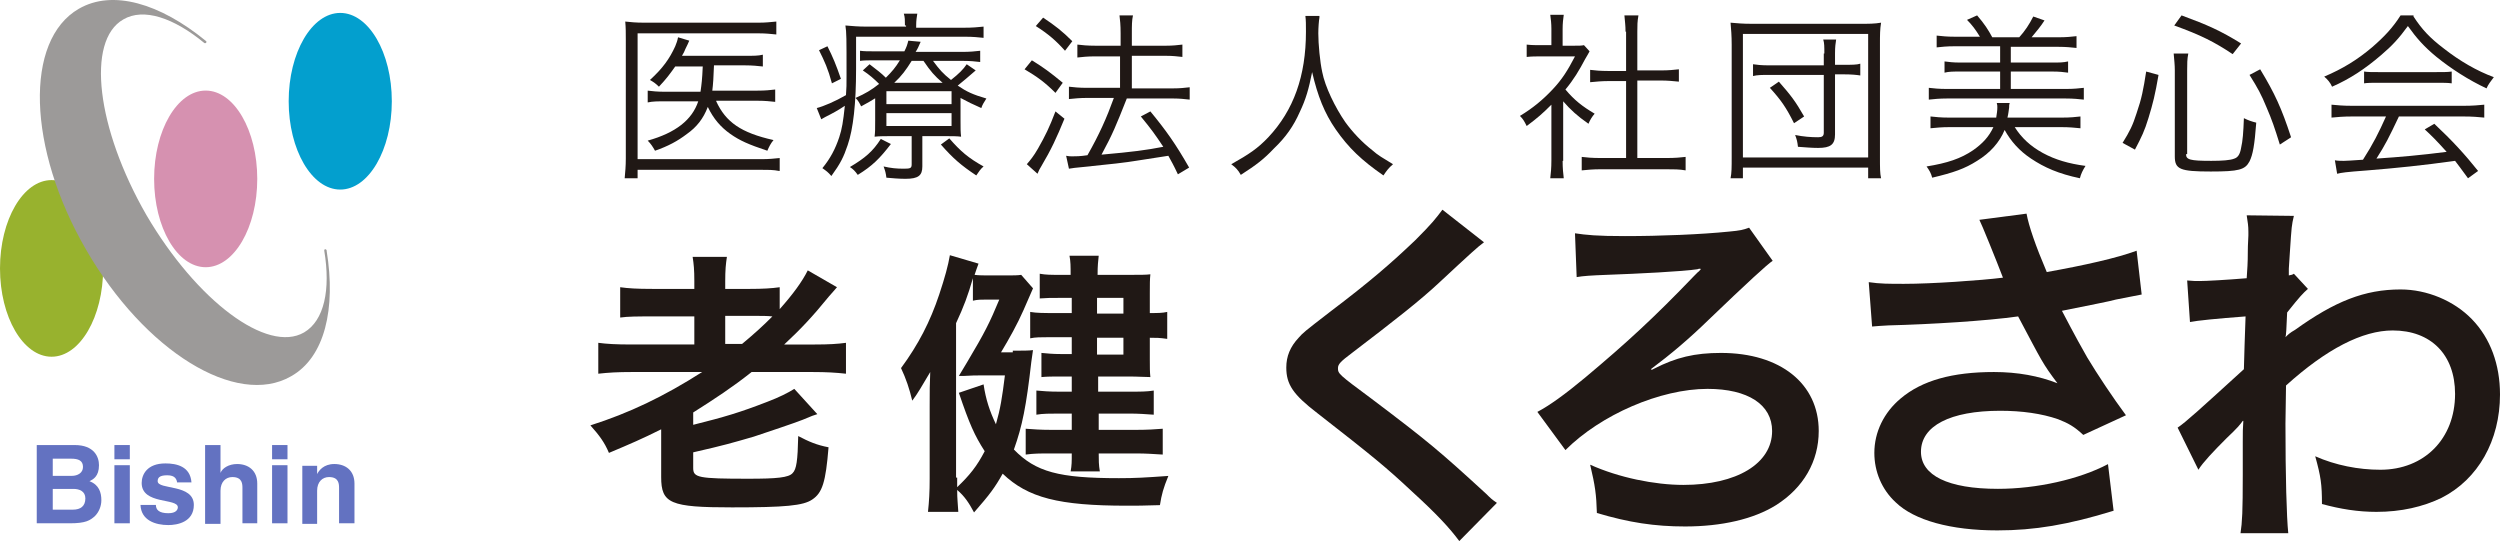
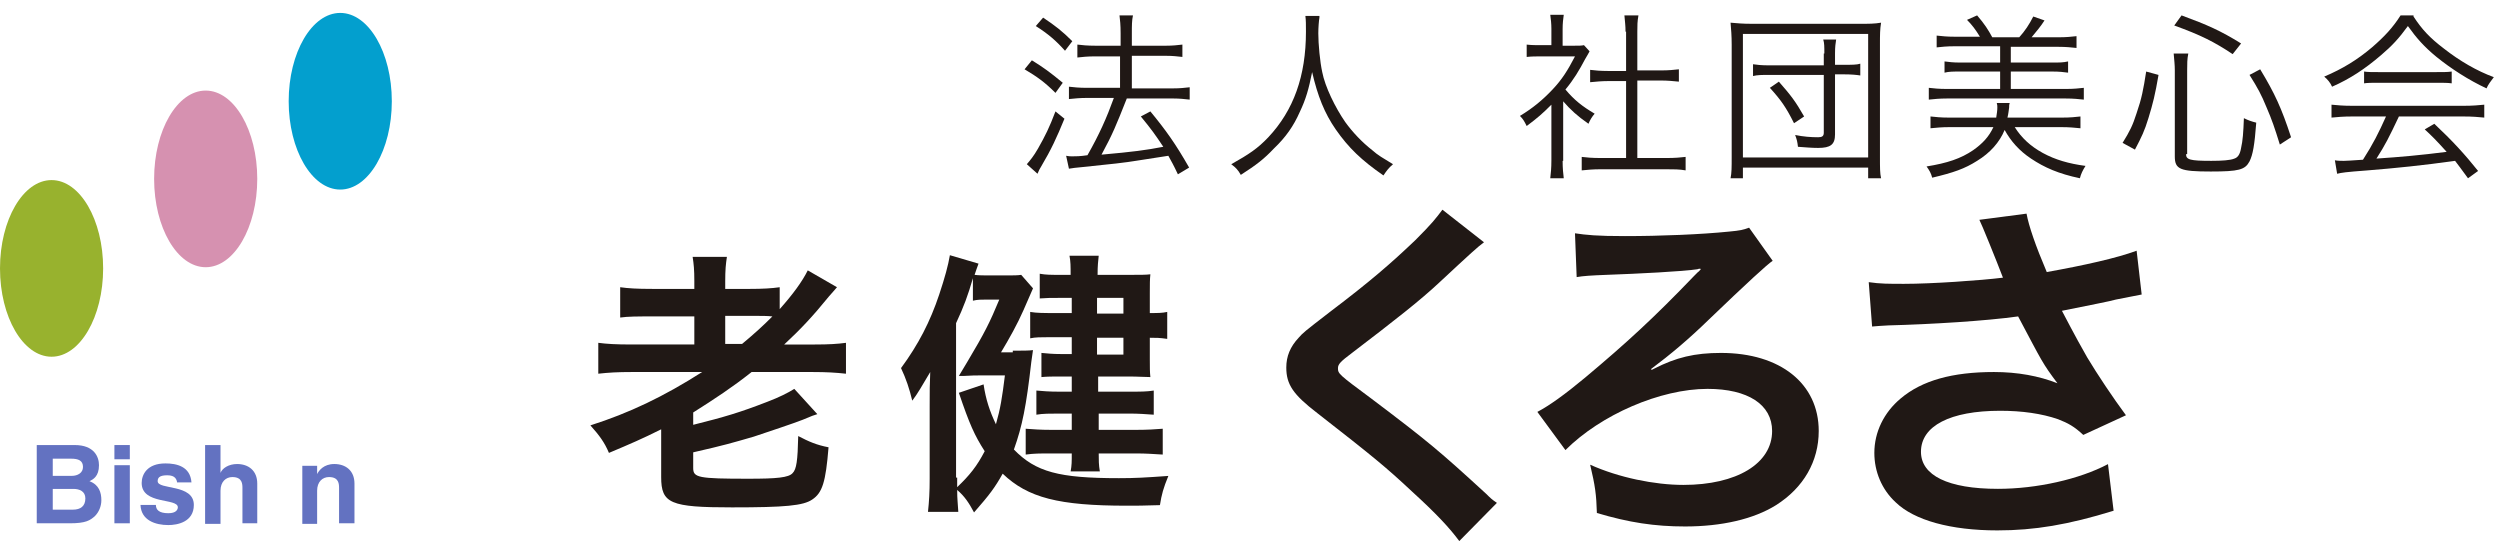
<svg xmlns="http://www.w3.org/2000/svg" width="421.753" height="91.28" version="1.1" viewBox="0 0 421.753 91.28">
  <defs>
    <style>
      .cls-1 {
        fill: #9c9a99;
      }

      .cls-2 {
        fill: #6372c1;
      }

      .cls-3 {
        fill: #98b22e;
      }

      .cls-4 {
        fill: #201815;
      }

      .cls-5 {
        fill: #039fce;
      }

      .cls-6 {
        fill: #d691b0;
      }
    </style>
  </defs>
  <g>
    <g id="_レイヤー_1" data-name="レイヤー_1">
      <g>
        <g>
          <g>
            <path class="cls-3" d="M0,45.28c0-8.2,3.9-14.9,8.7-14.9s8.7,6.7,8.7,14.9-3.9,14.9-8.7,14.9S0,53.48,0,45.28Z" />
            <path class="cls-6" d="M26,30.18c0-8.2,3.9-14.9,8.7-14.9s8.7,6.7,8.7,14.9-3.9,14.9-8.7,14.9-8.7-6.7-8.7-14.9Z" />
            <path class="cls-5" d="M48.7,17.08c0-8.2,3.9-14.9,8.7-14.9s8.7,6.7,8.7,14.9-3.9,14.9-8.7,14.9-8.7-6.7-8.7-14.9Z" />
-             <path class="cls-1" d="M54.7,42.28c0-.1,0-.2.1-.2.1-.1.2,0,.3.1v.1c1.6,9.8-.3,18-6,21.2-9.2,5.3-24.7-4.2-34.6-21.4C4.6,24.98,4.1,6.78,13.3,1.48c5.7-3.3,13.7-.9,21.4,5.4l.1.1c.1.1,0,.2-.1.3h-.2c-5.2-4.3-10.3-6-13.7-4-6.3,3.6-4.5,18.4,3.9,33,8.5,14.5,20.4,23.4,26.6,19.8,3.4-2,4.5-7.2,3.4-13.8Z" />
          </g>
          <g>
            <path class="cls-2" d="M8.9,77.38h3.1c1.2,0,2,.3,2,1.4,0,1-.9,1.5-1.9,1.5h-3.2v-2.9ZM6.2,88.28h5.6c2.7,0,3.4-.5,4.2-1.2.7-.7,1.1-1.7,1.1-2.7,0-1.3-.4-2.6-2-3.2.6-.3,1.6-.8,1.6-2.7,0-1.4-.8-3.4-4.1-3.4h-6.4v13.2M8.9,82.48h3.5c1,0,2,.4,2,1.6,0,1.3-.8,1.9-2.1,1.9h-3.4v-3.5" />
            <path class="cls-2" d="M21.9,77.48h-2.6v-2.4h2.6v2.4ZM21.9,78.48v9.8h-2.6v-9.8h2.6" />
            <path class="cls-2" d="M29.9,81.48c-.1-.6-.3-1.3-1.7-1.3s-1.6.5-1.6,1c0,1.5,6.1.4,6.1,4,0,2.9-2.8,3.4-4.3,3.4-2.2,0-4.6-.8-4.7-3.4h2.6c0,.8.5,1.4,2.1,1.4,1.3,0,1.6-.6,1.6-1,0-1.6-6.1-.4-6.1-4.1,0-1.4.9-3.3,4-3.3,1.9,0,4.2.5,4.4,3.2h-2.4v.1Z" />
            <path class="cls-2" d="M43.5,88.28h-2.6v-5.9c0-.7,0-1.9-1.7-1.9-1.1,0-2,.8-2,2.3v5.6h-2.6v-13.3h2.6v4.7h0c.3-.8,1.4-1.5,2.8-1.5,1.9,0,3.4,1.1,3.4,3.3v6.7h.1Z" />
-             <path class="cls-2" d="M48.5,77.48h-2.6v-2.4h2.6v2.4ZM48.5,78.48v9.8h-2.6v-9.8h2.6" />
            <path class="cls-2" d="M59.8,88.28h-2.6v-5.9c0-.7,0-1.9-1.7-1.9-1.1,0-2,.8-2,2.3v5.6h-2.5v-9.8h2.5v1.4h0c.3-.6,1.1-1.7,2.9-1.7,1.9,0,3.4,1.1,3.4,3.3v6.7Z" />
          </g>
        </g>
        <g>
          <g>
            <path class="cls-4" d="M250.352,40.873c-1.042.758-2.179,1.8-7.58,6.822-3.127,2.937-7.485,6.348-14.686,11.844-1.895,1.421-2.369,1.895-2.369,2.558,0,.947.095,1.042,5.59,5.116,9.664,7.296,11.465,8.812,19.424,16.107.663.663.947.947,1.8,1.516l-6.348,6.443c-1.611-2.179-3.79-4.548-8.054-8.433-4.358-4.074-6.443-5.78-15.918-13.17-4.074-3.127-5.211-4.832-5.211-7.675,0-1.895.663-3.506,2.084-5.022.758-.853.853-.947,5.401-4.453,6.632-5.022,10.138-8.054,14.307-12.033,2.748-2.748,3.411-3.6,4.548-5.116l7.011,5.495Z" />
            <path class="cls-4" d="M279.061,62.192c3.695-1.895,6.822-2.653,11.275-2.653,10.043,0,16.486,5.211,16.486,13.17,0,5.116-2.558,9.57-7.201,12.507-3.79,2.369-9.191,3.6-15.349,3.6-5.116,0-9.475-.663-14.876-2.274-.095-3.127-.284-4.548-1.137-8.148,4.832,2.179,10.896,3.411,15.728,3.411,9.001,0,14.97-3.6,14.97-9.096,0-4.453-4.074-7.106-10.896-7.106-7.959,0-18.002,4.358-23.972,10.328l-4.737-6.443c1.99-1.042,4.643-2.937,8.054-5.78,7.012-5.874,11.654-10.138,18.381-17.15q.284-.284.663-.663c.19-.095.284-.284.474-.474l-.095-.095q-.284,0-.474.095c-2.463.379-10.043.758-15.349.947-2.558.095-3.979.19-5.022.379l-.284-7.39c1.895.284,3.695.474,8.433.474,5.969,0,12.886-.284,17.529-.758,1.99-.19,2.369-.284,3.411-.663l3.979,5.59q-1.232.758-10.707,9.854c-3.506,3.411-6.443,5.874-9.854,8.433l.19.095.379-.19Z" />
            <path class="cls-4" d="M315.255,47.6c1.895.284,3.411.284,5.969.284,4.643,0,12.886-.568,16.676-1.042-1.042-2.748-3.695-9.285-3.979-9.759l7.959-1.042c.379,2.084,1.516,5.401,3.411,9.854,6.348-1.137,11.844-2.369,15.16-3.6l.853,7.39c-1.611.284-2.274.474-4.358.853-.947.284-3.979.853-9.096,1.895,2.179,4.169,3.6,6.727,4.264,7.864,1.705,2.842,4.358,6.822,6.538,9.759l-7.201,3.316c-1.516-1.421-2.558-1.99-4.264-2.653-2.748-.947-6.064-1.421-9.759-1.421-8.433,0-13.36,2.558-13.36,6.917,0,3.979,4.548,6.253,12.981,6.253,6.538,0,13.739-1.611,18.571-4.169l.947,7.864c-7.675,2.369-13.36,3.316-19.613,3.316-7.864,0-14.023-1.705-17.15-4.737-2.369-2.179-3.6-5.211-3.6-8.338,0-3.506,1.611-6.822,4.453-9.191,3.6-3.032,8.717-4.453,15.728-4.453,3.979,0,7.58.663,10.707,1.895-2.558-3.411-2.558-3.6-6.632-11.275-5.401.758-14.591,1.326-21.887,1.516-1.516.095-1.8.095-2.748.19l-.568-7.485Z" />
-             <path class="cls-4" d="M367.367,72.14c1.421-.947,3.79-3.127,11.18-9.854q.095-3.79.284-8.906-7.485.568-9.38.947l-.474-7.011c.947.095,1.516.095,2.084.095,1.137,0,4.548-.19,7.959-.474.095-1.611.19-2.369.19-4.643,0-1.137.095-2.084.095-2.558v-.663c0-.947-.095-1.516-.284-2.748l7.959.095c-.379,1.611-.379,1.705-.663,5.969q-.095,1.137-.19,2.937v1.137c.474-.095.569-.095.853-.284l2.369,2.558c-.853.758-1.326,1.232-3.506,3.979-.095,2.653-.19,3.979-.284,4.169l.095-.095c.284-.284.663-.663,1.516-1.137,6.727-4.832,11.749-6.822,17.813-6.822,4.453,0,9.001,1.895,12.033,5.022,3.127,3.221,4.737,7.675,4.737,12.696,0,7.769-3.695,14.307-9.854,17.434-3.127,1.516-6.822,2.369-10.991,2.369-3.127,0-6.064-.474-9.191-1.326,0-3.316-.19-4.643-1.137-8.054,3.411,1.516,7.296,2.274,10.991,2.274,7.39,0,12.602-5.211,12.602-12.791,0-6.632-4.074-10.707-10.517-10.707-5.116,0-11.18,3.127-18.002,9.285l-.095,6.443c0,8.812.19,15.728.474,18.476h-8.054c.284-1.895.379-3.6.379-9.854v-5.495c0-1.705,0-2.369.095-3.6h-.095c-.474.663-.853,1.137-2.748,2.937-2.179,2.179-3.979,4.074-4.737,5.306l-3.506-7.106Z" />
          </g>
          <g>
-             <path class="cls-4" d="M131.441,28.84c-.947-.19-1.705-.19-3.032-.19h-20.845v1.421h-2.179c.095-1.042.19-2.084.19-3.316V6.763c0-1.232,0-2.084-.095-3.127.947.095,1.705.19,3.221.19h19.234c1.232,0,1.99-.095,3.032-.19v2.179c-.947-.095-1.8-.19-2.937-.19h-20.466v21.224h20.94c1.232,0,2.084-.095,3.032-.19v2.179h-.095ZM120.829,17.091c1.611,3.506,4.169,5.306,9.664,6.538-.474.569-.758,1.137-1.042,1.8-3.127-1.042-4.643-1.705-6.253-2.842s-2.842-2.558-3.79-4.548c-.758,1.99-1.895,3.411-3.506,4.548-1.611,1.232-3.221,2.084-5.401,2.842-.379-.663-.663-1.137-1.232-1.705,4.737-1.326,7.485-3.506,8.527-6.632h-5.401c-1.516,0-2.274,0-3.127.19v-1.99c.853.095,1.516.19,3.127.19h5.78c.19-1.326.284-2.084.379-4.264h-4.643c-.947,1.326-1.421,1.99-2.748,3.411-.474-.474-.853-.758-1.516-1.137,2.179-1.99,3.316-3.6,4.264-5.685.19-.474.379-.947.474-1.516l1.895.569q-.19.474-.663,1.421c-.095.284-.284.663-.568,1.137h10.612c1.516,0,2.274,0,3.032-.19v1.99c-.853-.095-1.8-.19-2.937-.19h-5.306q-.095,2.842-.284,4.264h7.58c1.421,0,2.179-.095,3.032-.19v2.084c-.853-.095-1.705-.19-3.032-.19h-6.917v.095Z" />
-             <path class="cls-4" d="M152.665,4.3c0-.853,0-1.421-.19-1.99h2.274c-.095.569-.19,1.137-.19,1.99v.379h7.959c1.611,0,2.463-.095,3.411-.19v1.895c-.947-.095-1.705-.19-3.221-.19h-18.287v5.401c0,5.874-.474,10.138-1.421,12.886-.663,1.99-1.232,3.127-2.748,5.211-.568-.663-.853-.853-1.516-1.326,1.326-1.611,2.179-3.221,2.842-5.211.474-1.421.663-2.653.947-5.306-1.137.758-1.99,1.232-3.316,1.895-.284.19-.379.19-.663.379l-.758-1.895c1.137-.284,3.127-1.137,4.927-2.179.095-1.137.095-1.8.095-3.316,0-6.443,0-7.201-.19-8.433,1.137.095,2.179.19,3.506.19h6.727v-.19h-.19ZM139.59,7.806c.947,1.895,1.421,3.032,2.274,5.495l-1.516.758c-.663-2.463-1.232-3.695-2.179-5.59l1.421-.663ZM150.296,24.292c-1.895,2.463-3.127,3.695-5.59,5.211-.474-.663-.758-.947-1.326-1.326,2.558-1.516,3.885-2.653,5.211-4.737l1.705.853ZM147.738,16.523c-.758.474-1.232.758-2.463,1.421-.284-.569-.474-.947-.947-1.421,1.705-.758,2.653-1.326,3.979-2.369-.853-.853-1.611-1.516-2.748-2.274l1.137-1.042c1.232.947,1.99,1.516,2.748,2.274,1.042-1.042,1.611-1.705,2.369-2.937h-4.074c-1.232,0-1.99,0-2.653.095v-1.705c.758.095,1.326.095,2.653.095h4.832c.379-.758.474-1.042.663-1.8l2.084.19c-.379.853-.474,1.137-.853,1.705h7.864c1.326,0,2.179-.095,3.032-.19v1.895c-.853-.095-1.611-.19-2.937-.19h-5.022c1.137,1.516,1.611,2.084,3.032,3.221,1.326-1.042,2.084-1.8,2.653-2.653l1.516,1.042c-1.421,1.232-2.084,1.8-3.032,2.558,1.516,1.042,2.558,1.516,4.832,2.179-.474.758-.663,1.042-.853,1.611-1.516-.663-2.274-1.042-3.506-1.705v3.695c0,1.611,0,1.99.095,2.842-.758-.095-1.516-.095-2.653-.095h-3.885v5.116c0,1.516-.663,2.084-2.842,2.084-1.042,0-2.179-.095-3.221-.19-.095-.758-.19-1.137-.474-1.895,1.232.284,2.179.379,3.411.379,1.137,0,1.326-.095,1.326-.758v-4.737h-3.221c-1.326,0-2.179,0-3.032.095.095-.853.095-1.232.095-2.748v-3.79h.095ZM149.538,17.565h10.991v-2.179h-10.991v2.179ZM149.538,21.26h10.991v-2.179h-10.991v2.179ZM159.013,13.964c-1.421-1.232-1.99-1.895-3.221-3.695h-1.99c-.947,1.516-1.705,2.558-2.937,3.695h8.148ZM160.15,23.345c1.895,2.179,3.221,3.316,5.78,4.737-.474.379-.853.947-1.232,1.516-2.558-1.705-3.885-2.842-5.969-5.211l1.421-1.042Z" />
            <path class="cls-4" d="M174.078,10.174c1.99,1.232,3.032,1.99,5.211,3.79l-1.232,1.705c-1.8-1.8-3.127-2.748-5.211-3.979l1.232-1.516ZM179.574,20.028c-1.326,3.221-2.179,5.116-3.979,8.148-.19.284-.284.474-.569,1.137l-1.8-1.611c.569-.663,1.137-1.326,1.895-2.653,1.232-2.179,1.895-3.506,2.937-6.253l1.516,1.232ZM175.973,2.973c1.99,1.326,3.221,2.274,4.927,3.979l-1.232,1.611c-1.516-1.705-2.842-2.842-4.927-4.169l1.232-1.421ZM184.69,9.511c-1.137,0-2.179.095-2.937.19v-2.179c.758.095,1.705.19,3.032.19h4.264v-2.084c0-1.421-.095-2.274-.19-3.032h2.274c-.19.853-.19,1.705-.19,3.032v2.084h5.78c1.137,0,1.895-.095,2.748-.19v2.084c-.853-.095-1.611-.19-2.748-.19h-5.78v5.495h6.917c1.232,0,1.99-.095,2.842-.19v2.084c-.853-.095-1.705-.19-2.748-.19h-7.864c-1.8,4.548-2.369,5.969-4.264,9.475,5.306-.474,7.485-.758,10.422-1.326-1.326-1.99-1.99-2.937-3.79-5.116l1.611-.853c2.653,3.221,4.264,5.495,6.538,9.475l-1.895,1.137c-.758-1.611-1.042-2.084-1.611-3.127q-2.369.379-5.495.853-2.179.379-8.906,1.042c-1.232.095-1.705.19-2.369.284l-.474-2.179c.474.095.663.095,1.042.095.569,0,1.326,0,2.558-.19,1.99-3.506,3.221-6.253,4.453-9.664h-4.548c-1.137,0-2.179.095-3.032.19v-2.084c.853.095,1.705.19,3.032.19h5.59v-5.306h-4.264Z" />
            <path class="cls-4" d="M222.59,2.973c-.095.474-.19,1.705-.19,2.653,0,1.8.284,4.832.663,6.538.474,2.463,2.179,5.969,3.885,8.433,1.232,1.705,2.842,3.411,4.548,4.737.947.853,1.8,1.326,3.506,2.369-.758.663-1.042,1.042-1.611,1.895-3.695-2.558-5.874-4.643-8.054-7.769-1.895-2.748-3.032-5.59-3.979-9.664-.569,2.842-1.042,4.548-2.084,6.727-1.042,2.369-2.369,4.264-4.358,6.159-1.705,1.8-2.937,2.748-5.59,4.453-.474-.853-.853-1.232-1.611-1.8,3.032-1.705,4.453-2.653,6.253-4.548,4.264-4.548,6.348-10.328,6.348-17.813,0-1.232,0-1.895-.095-2.653h2.369v.284Z" />
            <path class="cls-4" d="M263.617,27.135c0,1.232.095,2.179.19,2.937h-2.274c.095-.853.19-1.705.19-3.032v-9.38c-1.516,1.516-2.274,2.179-4.169,3.6-.379-.758-.569-1.137-1.137-1.705,2.179-1.326,3.79-2.653,5.495-4.453,1.611-1.705,2.558-3.221,3.79-5.59h-5.685c-.947,0-1.611,0-2.463.095v-2.084c.853.095,1.516.095,2.369.095h1.8v-2.748c0-.853-.095-1.705-.19-2.369h2.274c-.095.663-.19,1.421-.19,2.369v2.842h1.8c.947,0,1.421,0,1.8-.095l.947,1.042c-.19.379-.379.663-.758,1.326-.947,1.8-1.895,3.411-3.316,5.116,1.516,1.8,2.842,2.842,4.927,4.074-.474.569-.758,1.042-1.042,1.705-1.895-1.326-3.032-2.369-4.264-3.79v10.043h-.095ZM274.229,5.342c0-1.042-.095-1.611-.19-2.748h2.369c-.19,1.042-.19,1.705-.19,2.748v6.538h3.979c1.326,0,2.179-.095,3.032-.19v2.084c-.947-.095-1.895-.19-3.032-.19h-3.979v13.075h4.832c1.611,0,2.463-.095,3.316-.19v2.274c-1.042-.19-1.99-.19-3.316-.19h-10.991c-1.326,0-2.274.095-3.221.19v-2.274c.758.095,1.705.19,3.316.19h4.169v-12.981h-3.032c-1.042,0-2.084.095-3.032.19v-2.084c.758.095,1.705.19,3.032.19h3.032v-6.632h-.095Z" />
            <path class="cls-4" d="M291.947,30.072c.19-.947.19-1.8.19-3.6V7.521c0-1.516-.095-2.558-.19-3.695,1.137.095,1.99.19,3.6.19h18.192c1.611,0,2.463,0,3.6-.19-.19,1.137-.19,2.084-.19,3.695v18.95c0,1.895,0,2.748.19,3.6h-2.179v-1.8h-21.129v1.8s-2.084,0-2.084,0ZM294.126,26.566h21.034V5.721h-21.129v20.845h.095ZM307.77,9.037c0-1.137,0-1.8-.19-2.369h2.179c-.095.663-.19,1.137-.19,2.369v1.895h1.516c1.326,0,2.179,0,2.748-.19v1.99c-.569-.095-1.421-.19-2.748-.19h-1.516v10.138c0,1.705-.758,2.274-2.842,2.274-1.042,0-2.084-.095-3.411-.19-.095-.853-.19-1.232-.474-1.99,1.421.284,2.653.379,3.885.379.663,0,.947-.19.947-.758v-9.759h-9.096c-1.326,0-2.084,0-2.842.19v-1.99c.663.095,1.326.19,2.842.19h9.096v-1.99h.095ZM302.653,20.786c-1.326-2.653-2.179-3.885-4.074-5.969l1.516-1.042c1.99,2.274,2.748,3.221,4.264,5.874l-1.706,1.137Z" />
            <path class="cls-4" d="M339.89,21.45c1.137,1.8,2.653,3.221,4.737,4.358s4.358,1.8,7.201,2.179c-.474.758-.758,1.326-.947,2.084-3.6-.758-5.969-1.8-8.243-3.316-1.99-1.326-3.411-2.937-4.453-4.832-.853,2.084-2.463,3.885-4.643,5.211-2.084,1.326-3.979,1.99-7.58,2.842-.19-.758-.474-1.232-.947-1.895,3.506-.569,5.78-1.326,7.864-2.748,1.611-1.137,2.653-2.274,3.411-3.885h-7.485c-1.232,0-2.179.095-3.127.19v-1.99c.853.095,1.8.19,3.032.19h8.054c.095-.663.19-1.137.19-1.705,0-.284,0-.379-.095-.758h2.179c-.095.284-.095.379-.095.758-.095.569-.095.947-.284,1.705h9.285c1.326,0,2.179-.095,3.032-.19v1.99c-.947-.095-1.895-.19-3.127-.19h-7.959ZM334.015,6.195c-.758-1.232-1.326-1.99-2.179-2.842l1.705-.758c1.232,1.421,1.895,2.463,2.558,3.695h4.548c.947-1.042,1.705-2.179,2.369-3.506l1.895.663c-.663,1.042-1.326,1.8-2.179,2.842h4.548c1.326,0,2.179-.095,3.032-.19v1.99c-.853-.095-1.8-.19-3.032-.19h-8.054v2.653h7.011c1.232,0,1.8,0,2.653-.19v1.895c-.758-.095-1.421-.19-2.653-.19h-7.011v2.937h9.285c1.326,0,2.179-.095,3.032-.19v1.99c-.853-.095-1.8-.19-3.032-.19h-20.087c-1.232,0-2.179.095-3.032.19v-1.99c.853.095,1.705.19,3.032.19h9.001v-2.937h-6.727c-1.232,0-1.895,0-2.653.19v-1.895c.758.095,1.421.19,2.653.19h6.727v-2.748h-7.675c-1.326,0-2.179.095-3.032.19v-1.99c.947.095,1.705.19,3.032.19h4.264Z" />
            <path class="cls-4" d="M358.082,24.103c1.232-1.99,1.705-2.937,2.369-5.022.853-2.463,1.137-3.979,1.611-7.011l2.084.569c-.569,3.316-.947,4.832-1.705,7.296-.663,2.179-1.137,3.127-2.274,5.306l-2.085-1.137ZM368.788,25.998c0,.947.663,1.137,4.264,1.137,1.8,0,3.221-.095,3.885-.379.569-.19.947-.663,1.137-1.8.284-1.232.379-2.558.474-5.022.758.379,1.326.569,2.084.758-.284,3.79-.569,5.401-1.137,6.538-.758,1.421-1.8,1.705-6.538,1.705-5.211,0-6.064-.379-6.064-2.558v-14.497c0-.947-.095-1.705-.19-2.842h2.463c-.19.947-.19,1.705-.19,2.842v14.118h-.19ZM376.653,9.132c-3.127-2.084-5.401-3.221-9.854-4.832l1.232-1.705c4.358,1.611,6.538,2.558,10.043,4.737l-1.421,1.8ZM384.612,24.387c-.853-2.748-1.326-4.169-2.274-6.348-.853-2.084-1.421-3.127-2.842-5.401l1.8-.947c2.463,4.074,3.6,6.538,5.211,11.465l-1.895,1.232Z" />
            <path class="cls-4" d="M407.162,2.784c1.421,2.179,2.748,3.6,5.116,5.401,2.653,2.084,5.59,3.79,8.433,4.832-.569.758-.947,1.232-1.232,1.895-3.032-1.421-5.969-3.316-8.433-5.306-2.084-1.705-3.411-3.221-4.832-5.211-1.516,2.084-2.653,3.316-4.548,4.927-2.653,2.274-5.211,3.979-8.243,5.306-.284-.663-.758-1.232-1.326-1.705,3.127-1.326,5.59-2.842,8.054-4.927,2.084-1.8,3.506-3.316,4.832-5.401h2.179v.19ZM396.834,19.649c-1.516,0-2.558.095-3.506.19v-2.179c.947.095,1.99.19,3.506.19h18.76c1.516,0,2.558-.095,3.506-.19v2.179c-.947-.095-1.99-.19-3.506-.19h-10.896c-1.705,3.6-2.274,4.737-3.79,7.106,4.169-.284,7.39-.569,11.844-1.137-1.8-1.99-2.369-2.558-3.695-3.79l1.611-.947c3.032,2.842,5.116,5.116,7.39,7.959l-1.705,1.232c-1.232-1.705-1.611-2.179-2.179-2.937-5.401.758-10.043,1.232-14.781,1.611-3.79.284-4.358.379-5.116.569l-.379-2.274c.474.095,1.137.095,1.516.095q.474,0,3.221-.19c1.705-2.653,2.653-4.548,3.885-7.296,0,0-5.685,0-5.685,0ZM398.824,12.069c.569.095,1.326.095,2.369.095h9.854c1.232,0,1.895,0,2.558-.095v1.99c-.663-.095-1.421-.095-2.558-.095h-9.854c-.947,0-1.8,0-2.369.095v-1.99Z" />
          </g>
          <g>
            <path class="cls-4" d="M106.617,62.76c-2.463,0-3.979.095-5.685.284v-5.211c1.421.19,2.937.284,5.685.284h10.517v-4.737h-7.106c-2.463,0-4.074,0-5.401.19v-5.116c1.326.19,2.842.284,5.401.284h7.106v-1.326c0-1.895-.095-2.842-.284-4.074h5.78c-.19,1.232-.284,2.179-.284,4.169v1.232h4.074c2.274,0,3.79-.095,5.116-.284v3.695c2.274-2.558,3.79-4.643,4.737-6.538l4.927,2.842c-.474.568-.663.758-1.326,1.516-2.842,3.506-4.927,5.685-7.58,8.148h5.116c2.463,0,3.885-.095,5.306-.284v5.211c-1.705-.19-3.316-.284-5.59-.284h-10.328c-3.221,2.558-6.253,4.548-9.854,6.822v2.084c5.306-1.326,7.864-2.084,12.507-3.885,1.99-.758,3.506-1.516,4.548-2.179l3.885,4.264q-.284.095-.853.284-.284.095-1.611.663c-1.421.568-5.969,2.084-8.243,2.842-3.6,1.042-4.832,1.421-10.233,2.653v2.653c0,1.611.853,1.8,9.285,1.8,4.832,0,6.822-.19,7.485-.947.663-.663.853-2.084.947-6.253,1.8.947,3.127,1.516,5.116,1.895-.474,5.874-1.042,7.675-2.748,8.812-1.516,1.042-4.548,1.326-13.549,1.326-10.422,0-11.938-.663-11.938-5.116v-8.054c-3.221,1.611-5.211,2.463-8.812,3.979-.758-1.8-1.611-2.937-3.127-4.643,6.538-2.084,12.317-4.832,18.855-9.001h-11.844ZM125.188,58.023c2.274-1.895,3.6-3.127,5.116-4.643-.947-.095-1.705-.095-3.506-.095h-4.453v4.737h2.842Z" />
            <path class="cls-4" d="M170.857,59.16c1.705,0,2.653,0,3.411-.095-.095.853-.19,1.137-.284,1.99-.853,7.485-1.516,10.801-2.937,14.781,3.695,3.79,7.58,4.832,17.718,4.832,2.748,0,4.358-.095,8.338-.379-.853,2.084-1.137,3.127-1.421,4.927-2.842.095-3.979.095-5.59.095-11.465,0-16.676-1.326-20.94-5.401-1.326,2.369-2.179,3.506-4.832,6.538-.853-1.611-1.611-2.748-2.842-3.79,0,1.705.095,1.895.19,3.695h-5.116c.19-1.8.284-3.316.284-5.59v-12.317c0-2.369,0-3.695.095-5.685-1.421,2.369-2.084,3.6-3.032,4.832-.474-1.99-1.042-3.695-1.895-5.495,2.937-3.979,4.927-7.864,6.443-12.412.947-2.842,1.516-4.927,1.8-6.632l4.832,1.421c-.284.853-.474,1.232-.663,1.895.663.095,1.611.095,2.748.095h2.369c1.516,0,2.084,0,2.748-.095l1.99,2.274q-.19.474-1.611,3.695c-1.042,2.369-2.369,4.737-3.79,7.106h1.99v-.284ZM161.477,80.573v1.611c2.084-1.99,3.316-3.506,4.643-6.064-1.705-2.653-2.558-4.548-4.358-9.854l4.169-1.421c.379,2.558,1.042,4.548,2.084,6.727.758-2.653,1.042-4.453,1.516-8.243h-3.695c-1.042,0-1.99,0-3.316.095h-.758l1.421-2.369c2.937-4.927,3.79-6.632,5.401-10.517h-2.084c-.947,0-1.611,0-2.369.19v-3.79c-.853,2.937-1.516,4.737-2.842,7.58v26.056h.19ZM180.616,50.253h-1.705c-1.705,0-2.274,0-3.506.095v-4.169c1.042.19,1.895.19,3.506.19h1.705c0-1.516,0-2.179-.19-3.221h4.927c-.095.947-.19,1.611-.19,3.221h5.401c1.8,0,2.748,0,3.506-.095-.095.947-.095,1.516-.095,3.127v3.411c1.326,0,2.084,0,2.937-.19v4.548c-1.326-.19-1.8-.19-2.937-.19v3.695c0,1.326,0,2.084.095,2.937-.947,0-2.084-.095-3.6-.095h-5.211v2.558h5.211c1.895,0,3.032,0,4.169-.19v4.074c-1.326-.095-2.558-.19-4.169-.19h-5.116v2.748h6.348c1.8,0,3.316-.095,4.453-.19v4.358c-1.516-.095-2.842-.19-4.453-.19h-6.348c0,1.137,0,1.895.19,3.032h-4.927c.19-1.042.19-1.611.19-3.032h-3.506c-1.895,0-2.842,0-4.264.19v-4.358c1.232.095,2.558.19,4.264.19h3.506v-2.748h-2.084c-1.516,0-2.842,0-3.885.19v-4.074c1.042.095,2.179.19,3.885.19h2.084v-2.558h-1.895c-1.326,0-2.179,0-3.221.095v-4.074c1.042.095,1.895.19,3.316.19h1.8v-2.842h-3.885c-1.326,0-2.274,0-3.127.19v-4.453c1.137.19,2.179.19,4.453.19h2.558v-2.558h-.189ZM189.523,52.906v-2.653h-4.453v2.653h4.453ZM185.069,59.823h4.453v-2.842h-4.453v2.842Z" />
          </g>
        </g>
      </g>
    </g>
  </g>
</svg>